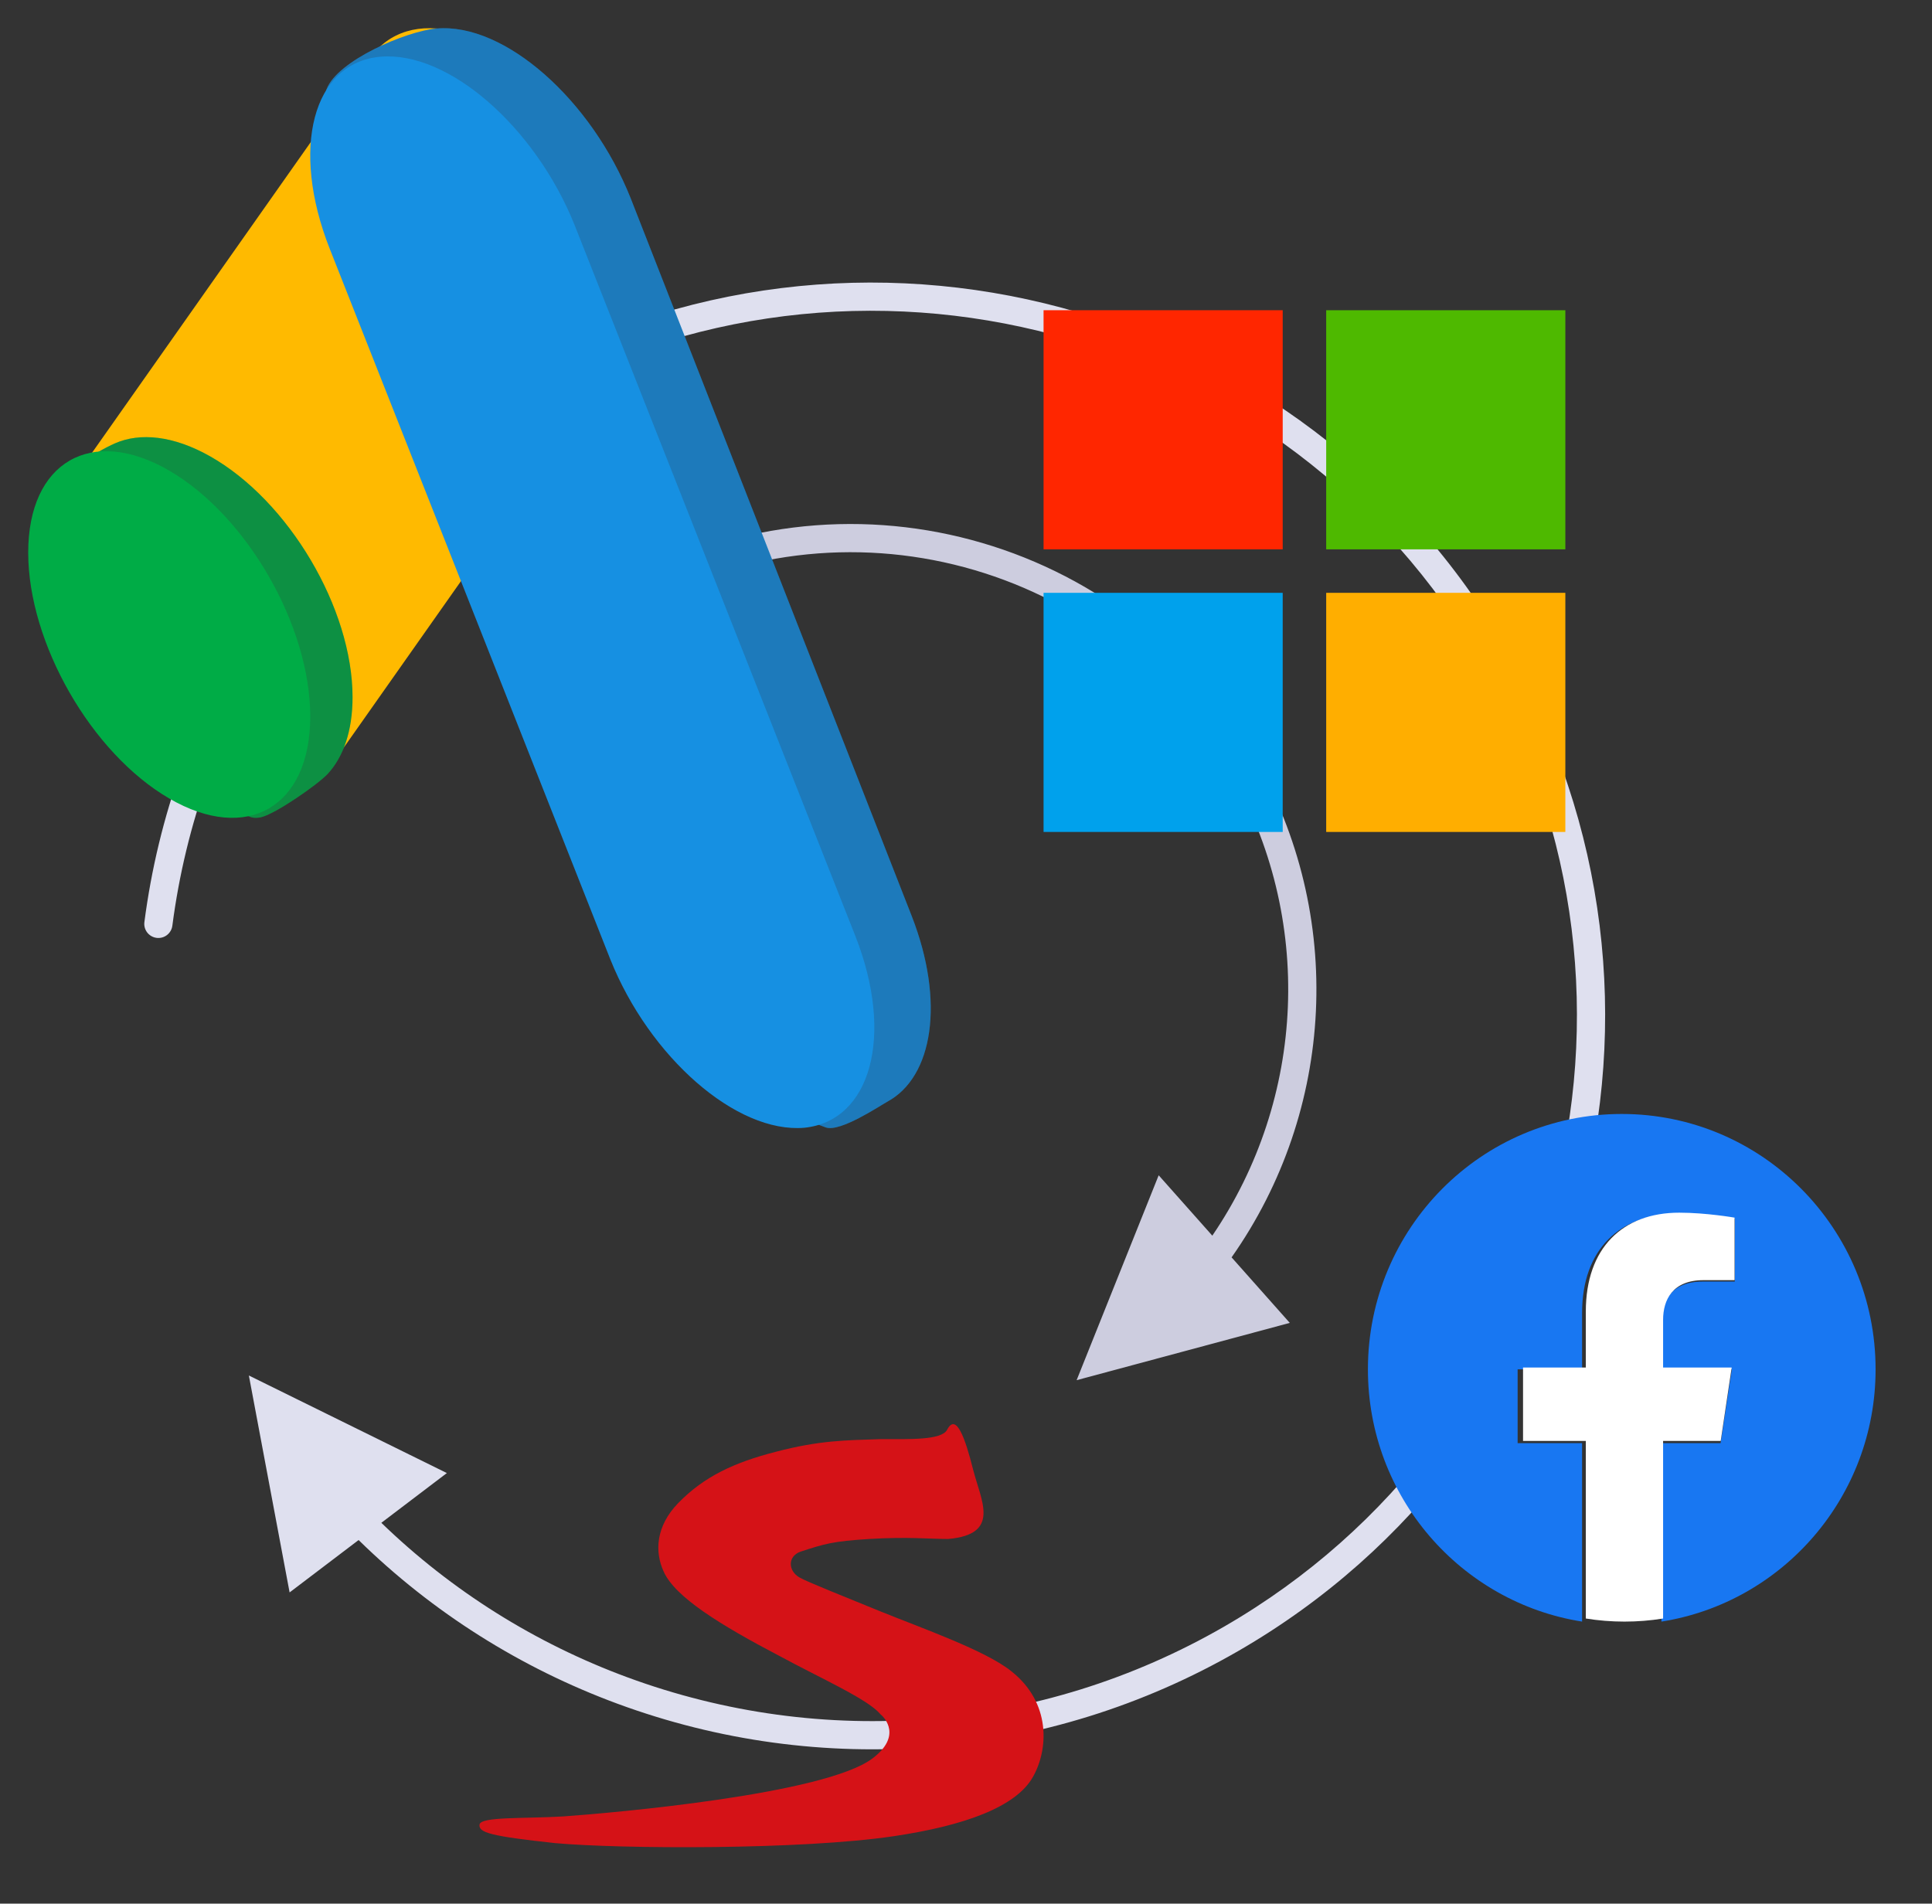
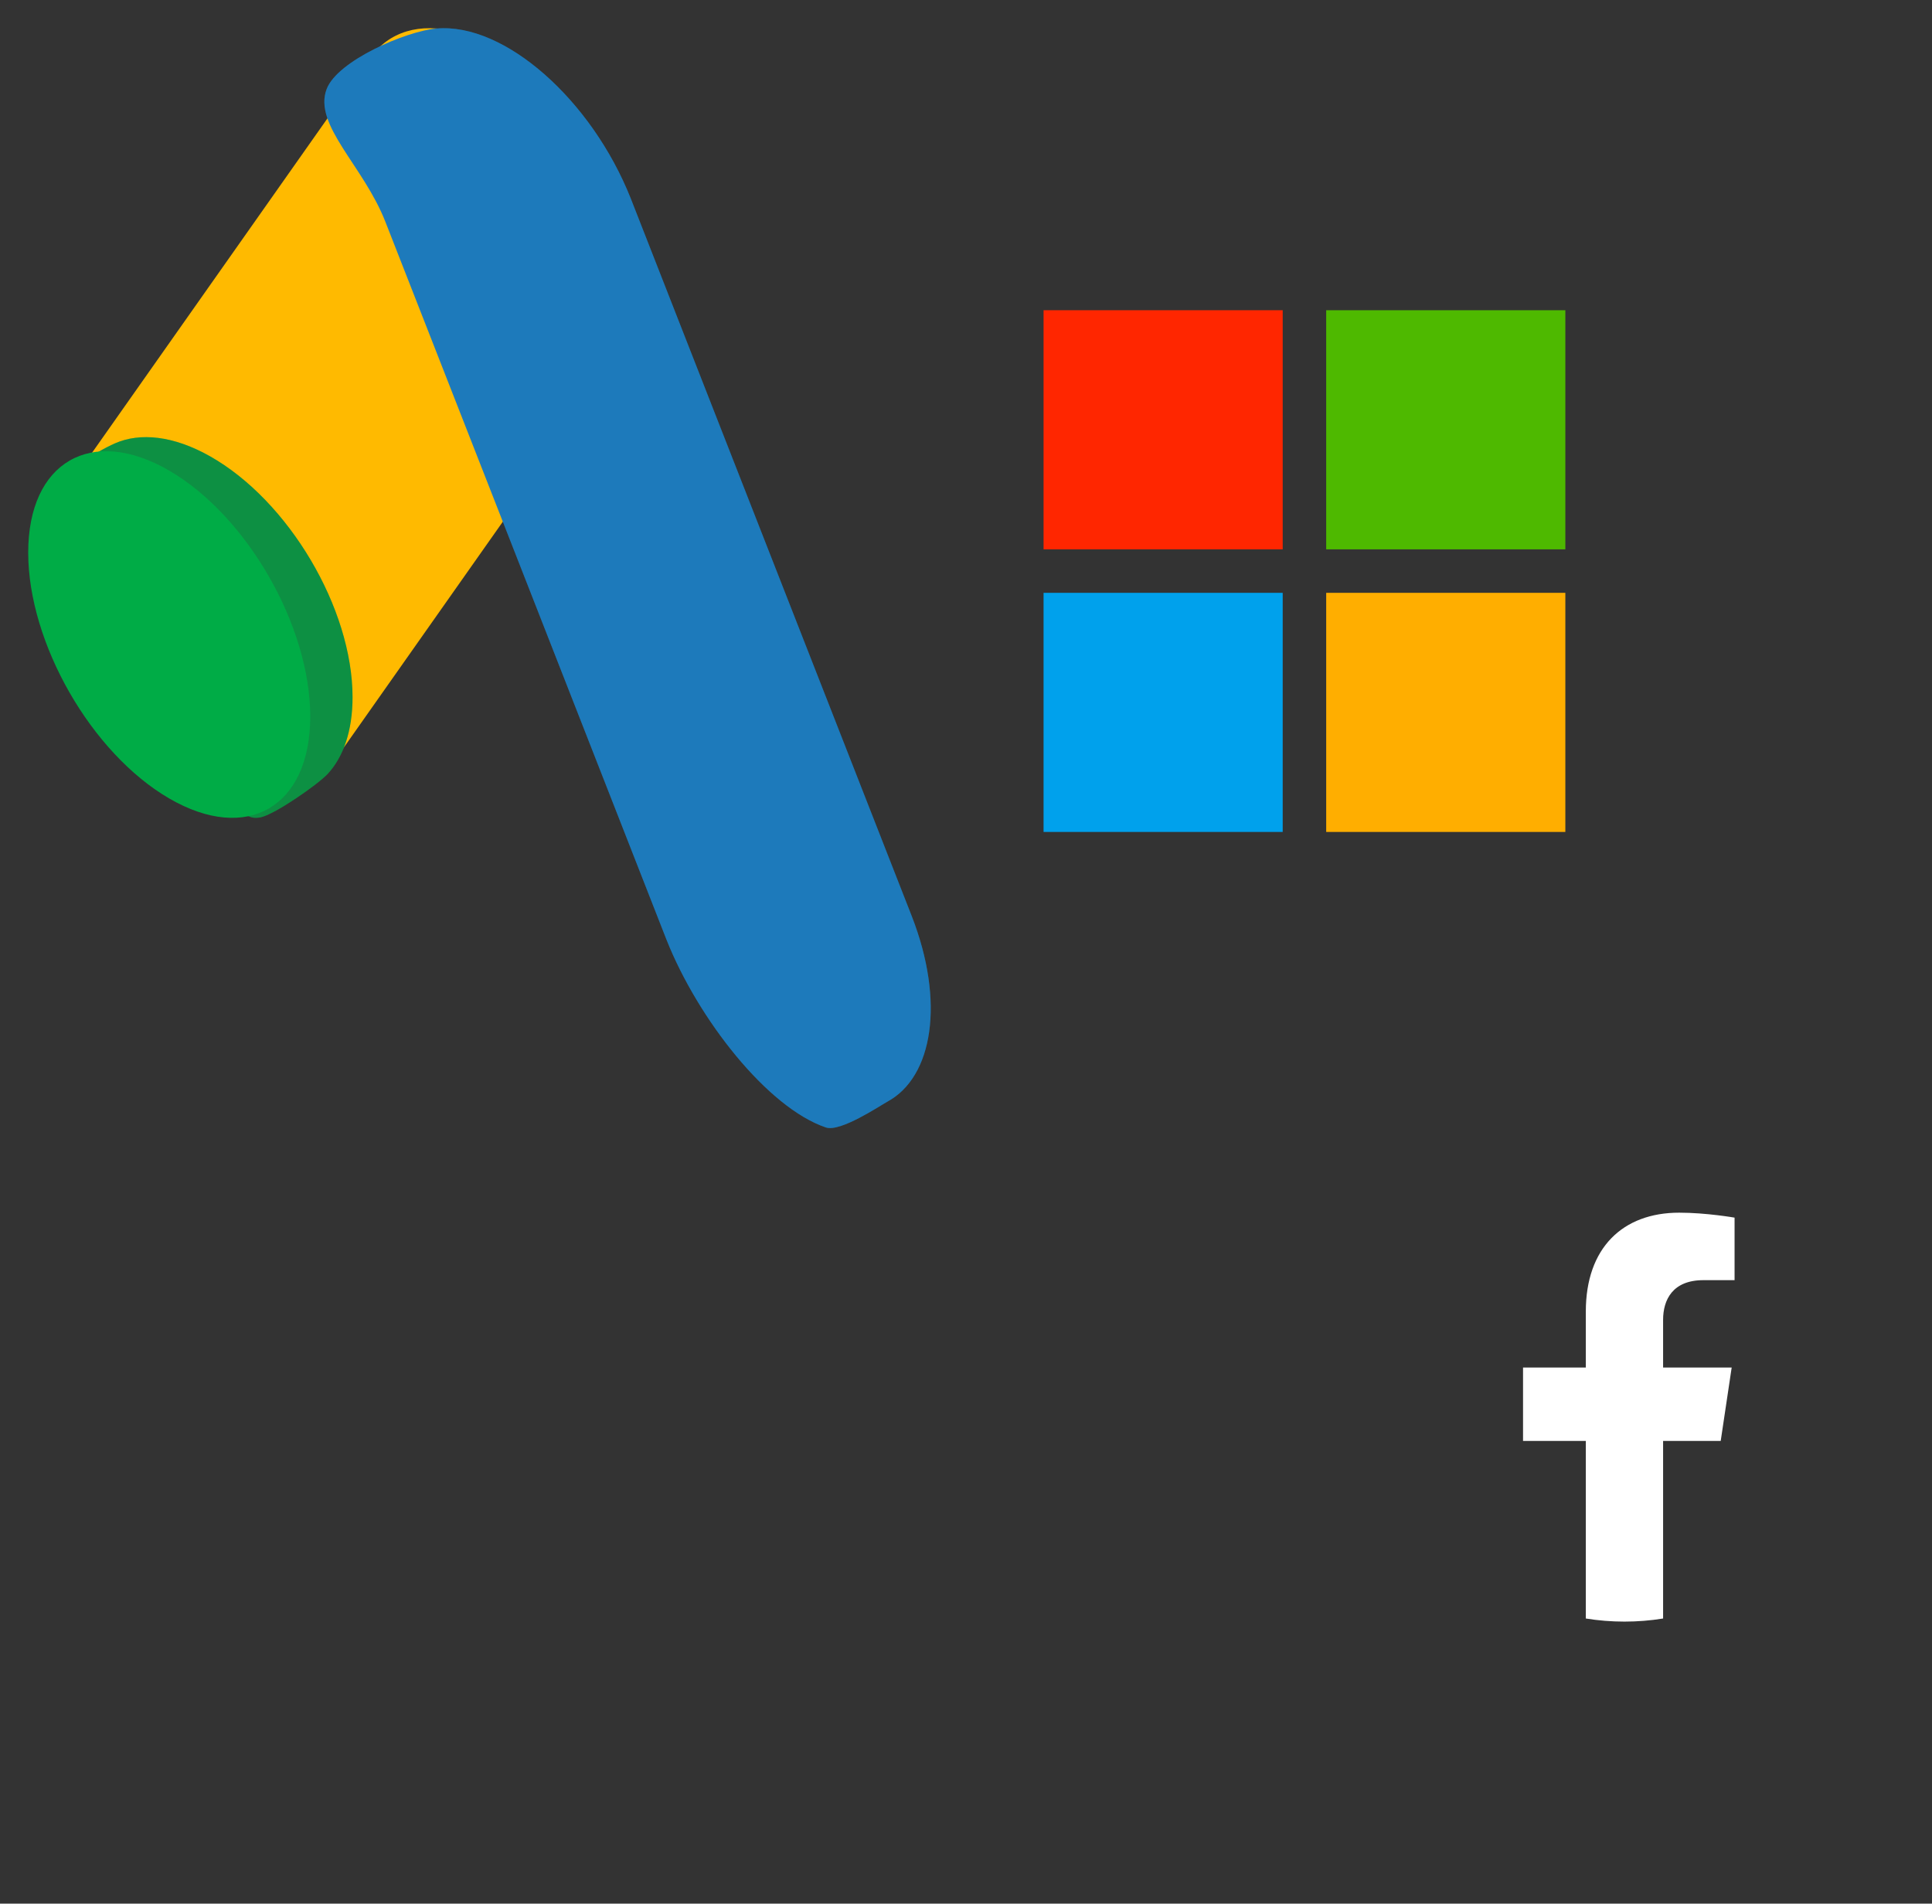
<svg xmlns="http://www.w3.org/2000/svg" xmlns:xlink="http://www.w3.org/1999/xlink" width="137px" height="135px" viewBox="0 0 137 135" version="1.1">
  <rect x="0" y="0" width="137" height="135" fill="#333333" stroke="none" />
  <defs>
    <path d="M12.877,53.145 C15.029,54.357 14.872,56.321 16.512,55.955 C17.516,55.732 20.539,53.636 21.232,52.888 C22.347,51.685 23,49.835 23,47.446 C23,41.151 18.468,33.496 12.877,30.348 C10.291,28.892 7.931,28.656 6.142,29.445 C4.86,30.011 1.611,31.934 1.041,33.483 C0.687,34.444 2.754,34.751 2.754,36.047 C2.754,42.343 7.286,49.998 12.877,53.145 Z" id="path-1" />
    <path d="M28.957,0.022 C33.788,-0.393 39.949,5.079 42.727,12.074 L62.658,62.983 C65.019,69.048 64.151,74.361 60.945,76.116 C60.379,76.426 57.591,78.305 56.564,77.957 C52.418,76.554 47.49,70.252 45.264,64.646 L25.333,13.737 C23.786,9.763 20.199,6.866 21.162,4.319 C21.927,2.294 26.816,0.206 28.957,0.022 Z" id="path-2" />
  </defs>
  <g id="Artboard" stroke="none" stroke-width="1" fill="none" fill-rule="evenodd">
    <g id="all-systems-one-tool" transform="translate(-13, 1)">
      <circle id="Oval" cx="73" cy="70" r="51" />
      <g id="Group-23" fill-rule="nonzero">
-         <path d="M119.847,45.047 C134.207,69.918 125.685,101.721 100.814,116.081 C87.253,123.91 71.192,125.14 56.783,119.823 C49.923,117.291 43.666,113.348 38.429,108.216 L33.536,111.931 L30.647,96.547 L44.687,103.466 L40.041,106.994 C45.032,111.826 50.972,115.546 57.476,117.946 C71.333,123.06 86.773,121.878 99.814,114.349 C123.729,100.541 131.922,69.962 118.115,46.047 C104.308,22.133 73.729,13.939 49.814,27.746 C42.693,31.857 36.814,37.545 32.527,44.348 C28.651,50.498 26.158,57.437 25.222,64.648 C25.151,65.196 24.65,65.582 24.102,65.511 C23.554,65.44 23.168,64.938 23.239,64.391 C24.212,56.893 26.804,49.678 30.835,43.281 C35.295,36.205 41.41,30.289 48.814,26.014 C73.685,11.655 105.488,20.176 119.847,45.047 Z" id="Oval" fill="#DFE0EF" />
-         <path d="M101.923,52.666 C108.421,63.921 107.656,77.761 100.333,88.169 L104.46,92.816 L89.344,96.879 L95.163,82.348 L98.966,86.63 C105.594,76.898 106.215,64.1 100.191,53.666 C91.63,38.839 72.671,33.759 57.844,42.32 C57.366,42.596 56.754,42.432 56.478,41.954 C56.202,41.475 56.366,40.864 56.844,40.588 C72.628,31.475 92.81,36.883 101.923,52.666 Z" id="Oval" fill="#CDCDDF" />
-       </g>
+         </g>
      <g id="ads-isometric" transform="translate(15, 1)">
        <path d="M37.933,5.746 C42.75,11.681 44.436,19.685 41.666,23.619 L21.796,51.842 C19.026,55.775 12.884,54.188 8.067,48.254 C3.25,42.319 1.564,34.314 4.334,30.381 L24.204,2.158 C26.974,-1.775 33.116,-0.188 37.933,5.746 Z" id="Clip-2" fill="#FFBA00" />
        <g id="Clip-8">
          <use fill="#00AC46" xlink:href="#path-1" />
          <use fill-opacity="0.24" fill="#37373D" style="mix-blend-mode: overlay;" xlink:href="#path-1" />
        </g>
        <path d="M10,54.625 C15.523,57.835 20,55.233 20,48.812 C20,42.392 15.523,34.585 10,31.375 C4.477,28.165 0,30.767 0,37.187 C0,43.608 4.477,51.415 10,54.625 Z" id="Clip-8" fill="#00AC46" />
        <g id="Clip-5">
          <use fill="#1690E2" xlink:href="#path-2" />
          <use fill-opacity="0.235" fill="#37373D" style="mix-blend-mode: overlay;" xlink:href="#path-2" />
        </g>
-         <path d="M24.988,2.022 C29.816,1.61 35.97,7.031 38.746,13.961 L58.659,64.392 C61.434,71.46 59.745,77.498 55.038,77.978 C50.211,78.39 44.056,72.969 41.28,66.039 L21.368,15.608 C18.592,8.54 20.161,2.434 24.988,2.022 Z" id="Clip-5" fill="#1690E2" />
      </g>
-       <path d="M80.158,100.401 C80.798,99.166 81.439,100.977 81.999,103.2 C82.56,105.423 84.001,107.811 80.238,108.14 C78.796,108.14 77.435,107.975 74.632,108.14 C72.07,108.305 71.509,108.469 69.747,109.046 C68.866,109.375 68.866,110.363 69.667,110.857 C70.228,111.186 72.95,112.256 75.353,113.244 C78.396,114.479 82.88,116.044 84.722,117.526 C87.525,119.749 87.365,123.042 86.244,125.018 C85.042,127.158 81.359,128.476 76.394,129.216 C69.747,130.204 56.935,130.122 52.37,129.71 C47.806,129.216 46.925,128.97 47.005,128.393 C47.085,127.817 50.208,127.982 52.931,127.817 C56.454,127.57 71.509,126.253 74.872,123.7 C76.954,122.136 75.753,120.819 75.433,120.572 C74.552,119.502 71.189,118.02 68.306,116.455 C64.062,114.232 60.859,112.256 60.058,110.445 C59.417,109.046 59.497,107.234 61.099,105.588 C62.941,103.694 65.103,102.706 67.986,101.965 C71.109,101.142 72.95,101.142 75.433,101.06 C77.515,101.06 79.757,101.142 80.158,100.401" id="Fill-1" fill="#D51217" fill-rule="nonzero" />
      <g id="Group" transform="translate(87, 21)">
        <polygon id="Path" fill="#00A1EC" points="16.958 20.042 16.958 37 1.20969901e-12 37 1.20969901e-12 20.042" />
        <polygon id="Path" fill="#FFAE00" points="37 20.042 37 37 20.042 37 20.042 20.042" />
        <polygon id="Path" fill="#FF2600" points="16.958 -1.54543045e-13 16.958 16.958 1.20969901e-12 16.958 1.20969901e-12 -1.54543045e-13" />
        <polygon id="Path" fill="#4EB900" points="37 -1.54543045e-13 37 16.958 20.042 16.958 20.042 -1.54543045e-13" />
      </g>
      <g id="Group-5" transform="translate(110, 78)">
-         <path d="M36,18.11 C36,8.108 27.941,0 18,0 C8.059,0 0,8.108 0,18.11 C0,27.149 6.582,34.641 15.187,36 L15.187,23.345 L10.617,23.345 L10.617,18.11 L15.187,18.11 L15.187,14.12 C15.187,9.581 17.875,7.074 21.986,7.074 C23.956,7.074 26.016,7.428 26.016,7.428 L26.016,11.885 L23.746,11.885 C21.51,11.885 20.813,13.281 20.813,14.713 L20.813,18.11 L25.805,18.11 L25.007,23.345 L20.813,23.345 L20.813,36 C29.418,34.641 36,27.149 36,18.11" id="Fill-1" fill="#1877F2" />
        <path d="M25.017,23.189 L25.795,17.981 L20.932,17.981 L20.932,14.6 C20.932,13.175 21.611,11.786 23.789,11.786 L26,11.786 L26,7.352 C26,7.352 23.994,7 22.075,7 C18.07,7 15.452,9.495 15.452,14.011 L15.452,17.981 L11,17.981 L11,23.189 L15.452,23.189 L15.452,35.781 C16.345,35.925 17.26,36 18.192,36 C19.124,36 20.039,35.925 20.932,35.781 L20.932,23.189 L25.017,23.189 Z" id="Fill-3" fill="#FFFFFF" />
      </g>
    </g>
  </g>
</svg>